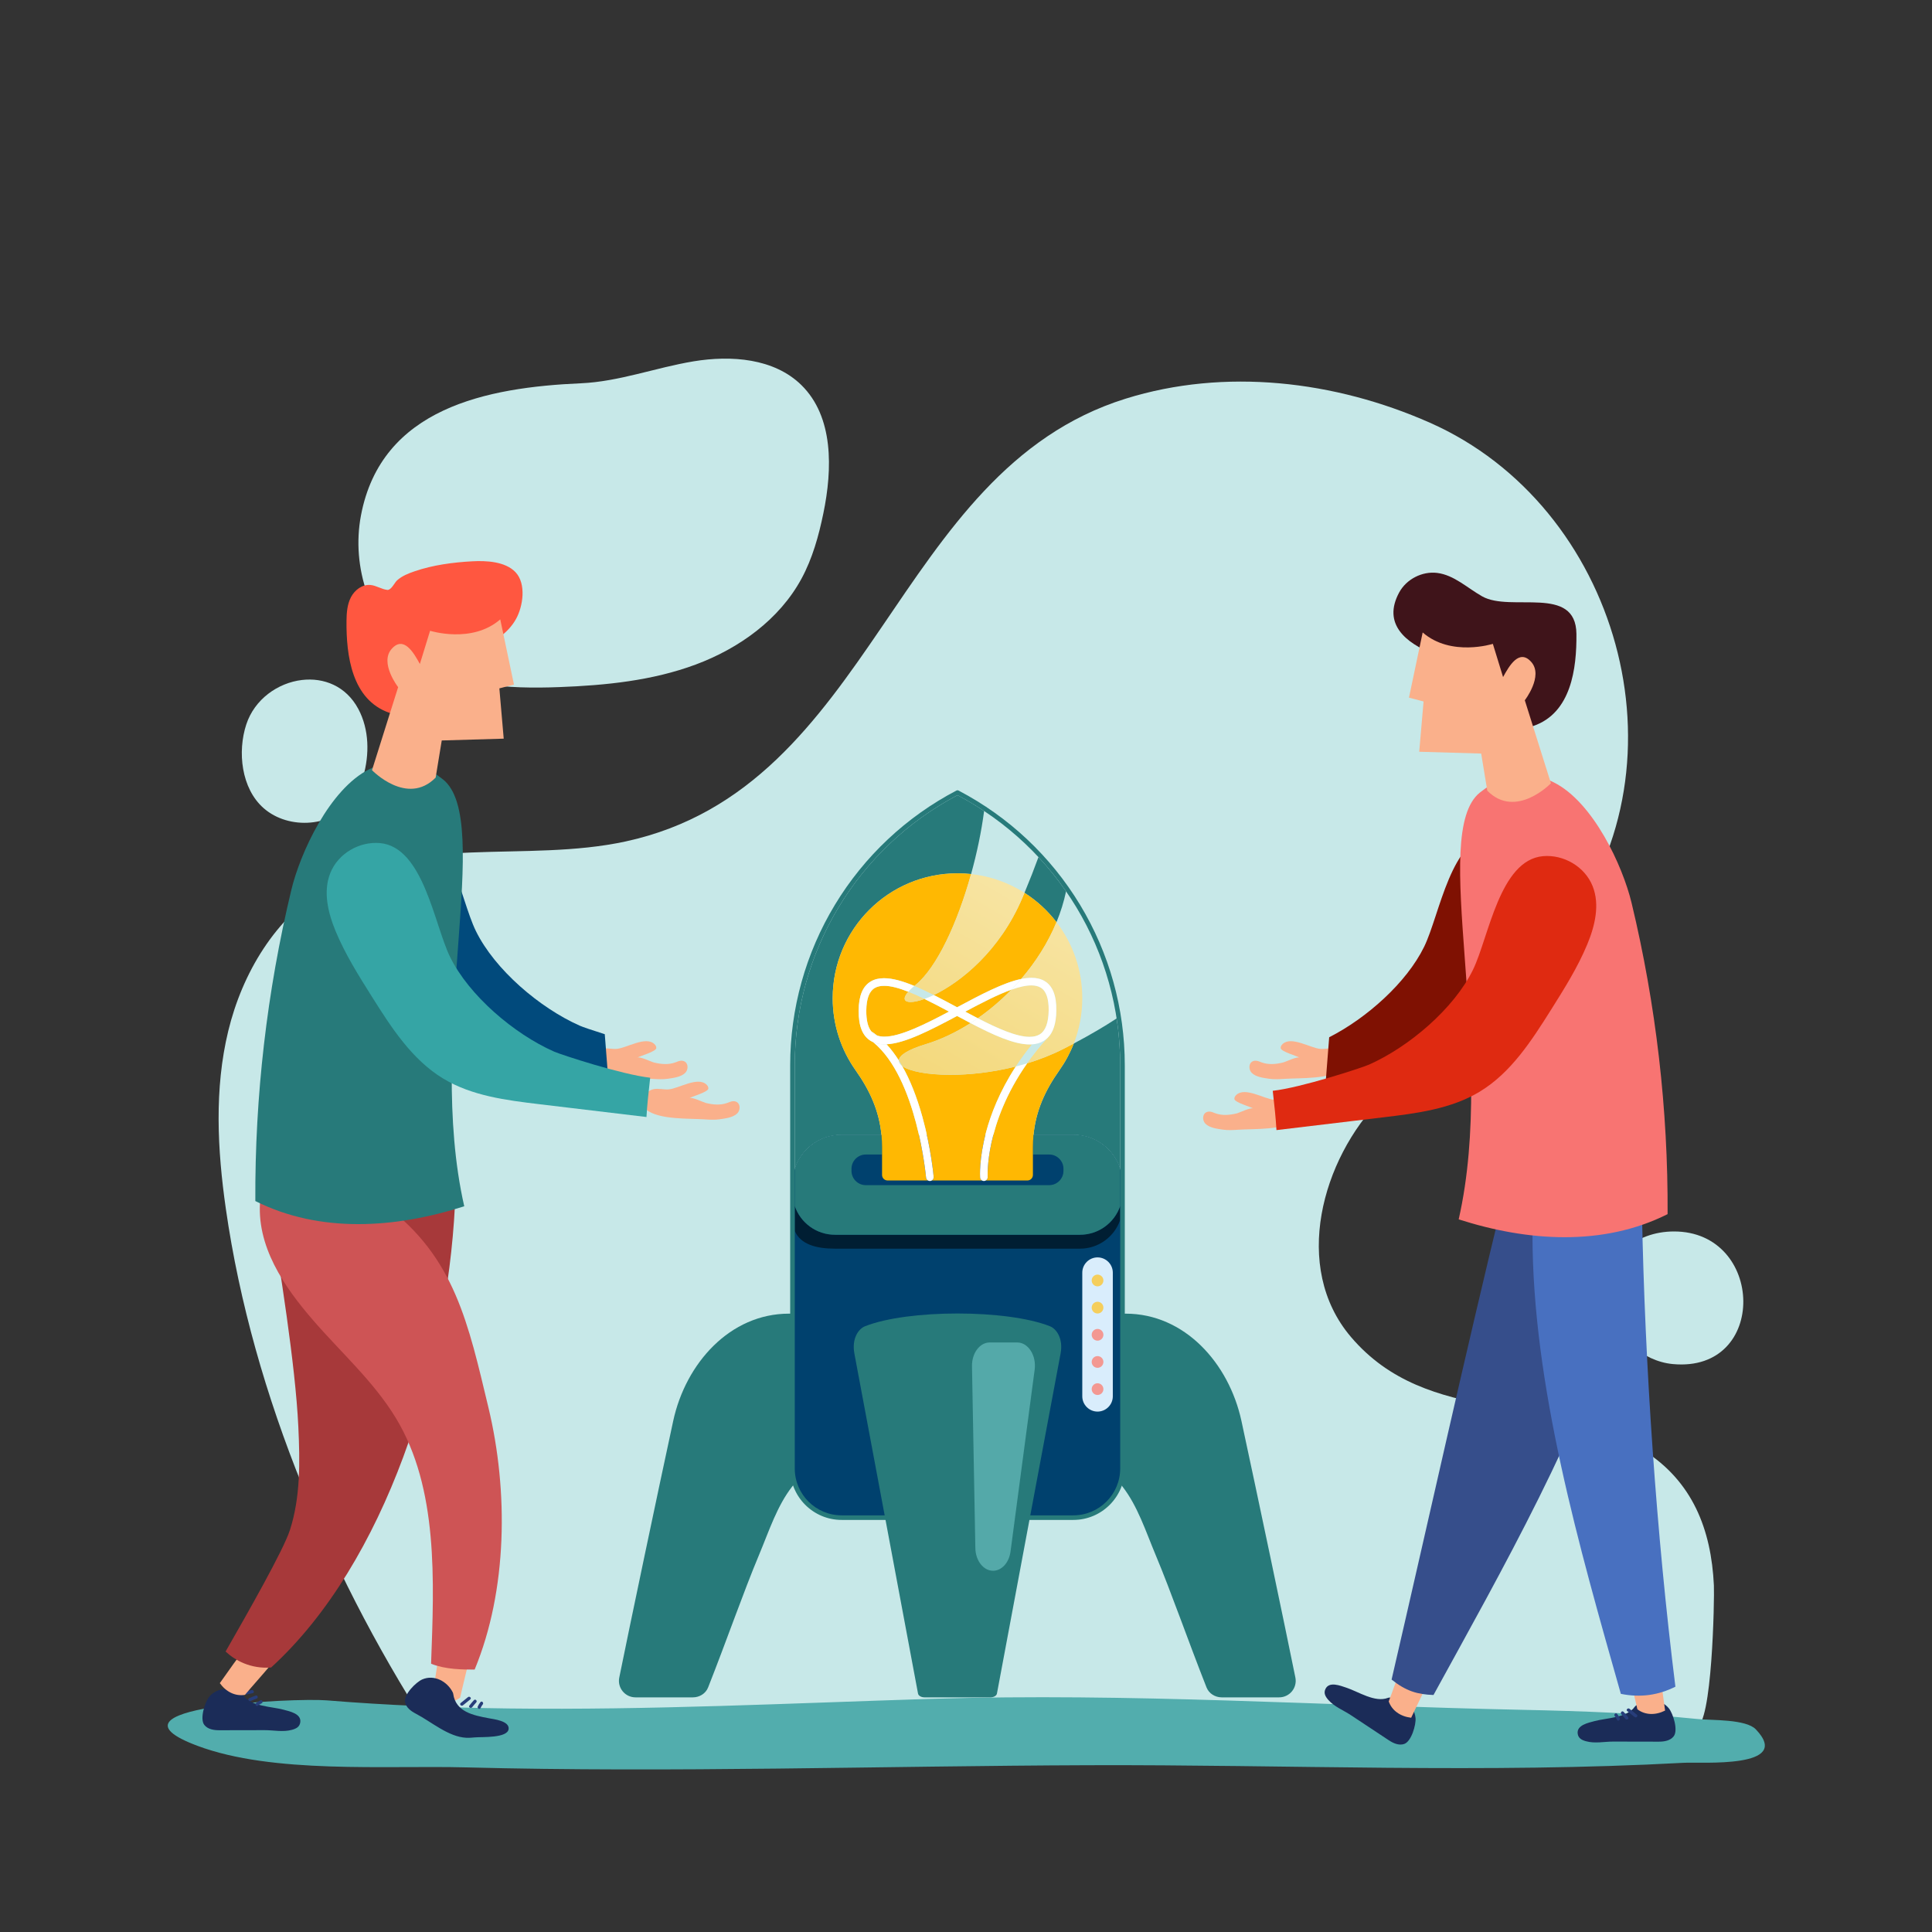
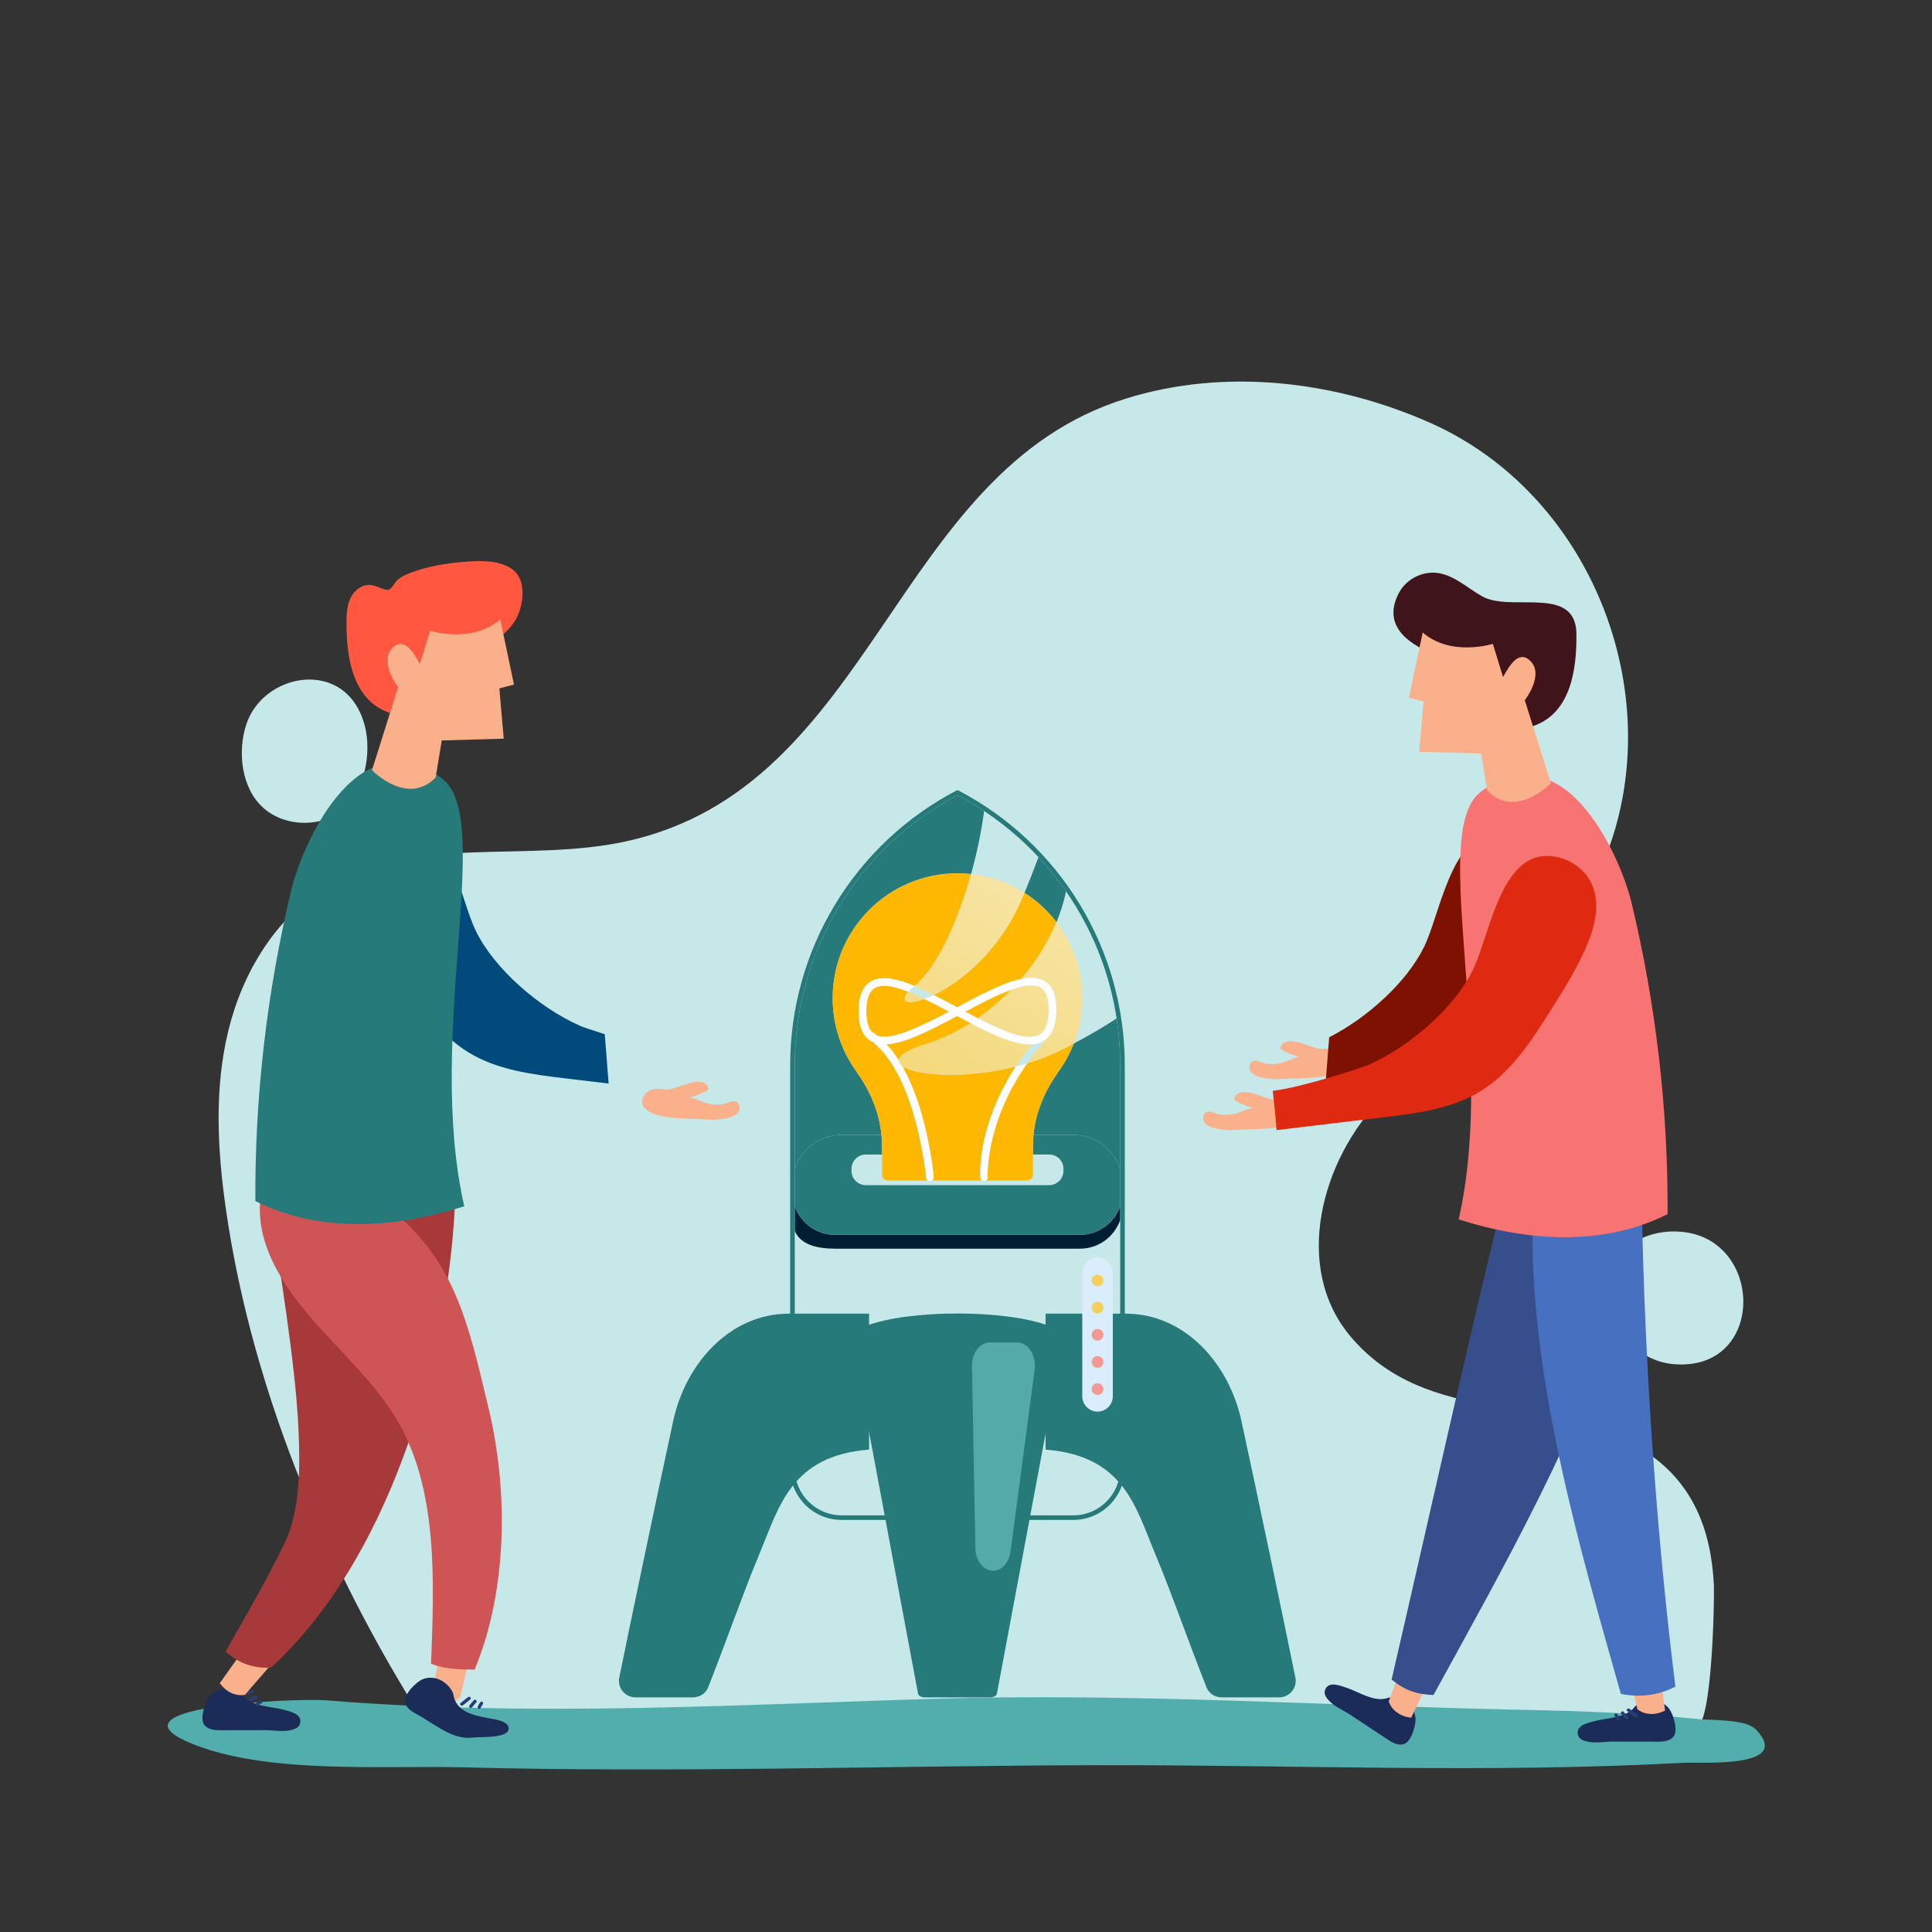
<svg xmlns="http://www.w3.org/2000/svg" width="305" height="305" viewBox="0 0 305 305" fill="none">
  <rect x="0" y="0" width="305" height="305" fill="#333333" stroke="none" />
-   <path d="M56.98 81.39C55.445 89.524 58.408 98.583 65.049 103.524C71.529 108.345 80.207 108.773 88.278 108.471C95.59 108.198 102.985 107.461 109.842 104.905C116.698 102.35 123.033 97.799 126.522 91.367C128.262 88.162 129.247 84.603 129.984 81.031C131.429 74.031 131.615 65.799 126.513 60.791C122.202 56.559 115.429 56.06 109.469 57.047C103.508 58.035 97.738 60.244 91.701 60.508C76.885 61.156 60.189 64.39 56.98 81.39Z" fill="#C7E8E8" />
  <path d="M267.757 272.683C270.308 272.489 270.665 252.365 270.568 250.292C270.152 241.439 267.19 233.828 259.408 228.93C244.723 219.69 225.48 225.443 213.257 211.046C203.905 200.031 208.7 183 218.016 173.491C227.268 164.049 239.14 157.2 247.091 146.64C267.031 120.156 255.41 79.866 225.745 66.738C210.733 60.093 193.373 58.049 177.701 62.938C140.857 74.431 138.182 124.255 98.801 132.83C83.073 136.256 65.292 131.678 51.52 140.011C43.463 144.887 38.25 153.61 36.033 162.763C33.816 171.915 34.319 181.517 35.655 190.838C39.894 220.409 52.629 250.119 68.964 274.918C134.645 276.862 202.209 277.291 267.757 272.683Z" fill="#C7E8E8" />
  <path d="M47.667 107.348C51.101 106.942 54.627 108.286 56.569 111.926C58.297 115.162 58.348 119.107 57.329 122.631C56.962 123.899 56.458 125.141 55.701 126.223C52.653 130.585 45.616 131.094 41.618 127.581C38.071 124.462 37.471 118.652 38.88 114.365C40.188 110.382 43.872 107.797 47.667 107.348Z" fill="#C7E8E8" />
-   <path d="M95.031 165.54C95.751 165.413 96.617 165.645 97.34 165.586C98.922 165.459 101.927 163.51 103.31 164.825C103.488 164.994 103.637 165.229 103.604 165.473C103.529 166.004 101.139 166.683 100.596 166.965C101.022 166.744 102.788 167.625 103.23 167.734C104.342 168.008 105.523 168.119 106.619 167.716C106.923 167.605 107.222 167.455 107.545 167.451C108.654 167.436 108.787 168.742 108.177 169.369C107.534 170.028 106.278 170.178 105.417 170.303C104.602 170.422 103.774 170.368 102.952 170.315C100.524 170.156 95.764 170.4 93.776 168.765C92.485 167.702 93.348 166.08 94.765 165.606C94.851 165.578 94.94 165.556 95.031 165.54Z" fill="#FAB08B" />
  <path d="M264.232 194.407C278.614 194.365 279.175 216.744 264.094 215.343C259.268 214.893 254.98 210.96 254.115 206.191C252.69 198.334 258.344 194.426 264.232 194.407Z" fill="#C7E8E8" />
  <path d="M80.395 269.713C102.588 269.988 124.804 268.884 146.971 268.195C178.402 267.218 209.188 269.281 240.523 269.93C249.726 270.121 258.949 270.454 268.105 271.387C270.169 271.597 275.622 271.373 277.186 273.006C283.169 279.253 268.546 278.137 265.758 278.289C234.649 279.991 203.263 278.56 171.945 278.669C139.208 278.783 106.281 279.866 73.554 279.013C60.824 278.682 43.118 280.075 31.173 275.609C14.676 269.439 46.599 268.025 51.558 268.43C61.163 269.215 70.776 269.594 80.395 269.713Z" fill="#52ADAD" />
  <path d="M95.473 163.266C93.488 162.644 91.96 162.114 91.536 161.927C85.225 159.134 78.116 153.085 75.122 146.969C72.617 141.85 70.925 129.617 64.051 129.014C60.839 128.732 57.475 130.619 56.226 133.743C55.05 136.683 55.862 140.038 57.08 142.961C58.593 146.591 60.698 149.938 62.792 153.267C65.865 158.148 69.112 163.205 74.046 166.192C78.563 168.925 83.984 169.612 89.226 170.239C91.511 170.512 93.796 170.785 96.081 171.058L95.473 163.266Z" fill="#014A7C" />
  <path d="M38.405 267.646C39.675 269.421 42.836 269.386 44.765 269.907C45.745 270.172 47.593 270.538 47.405 271.892C47.304 272.624 46.748 272.901 46.088 273.083C44.685 273.471 43.194 273.132 41.77 273.135L34.627 273.149C33.744 273.151 32.799 273.001 32.253 272.306C31.509 271.352 32.344 268.717 33.012 267.889C34.302 266.289 36.647 266.33 38.224 267.465C38.302 267.522 38.358 267.581 38.405 267.646Z" fill="#1B2C58" />
  <path d="M73.88 267.92C73.491 268.226 73.106 268.537 72.725 268.853C72.473 269.063 72.835 269.421 73.085 269.213C73.466 268.897 73.851 268.585 74.24 268.28C74.497 268.077 74.135 267.719 73.88 267.92Z" fill="#273D7A" />
  <path d="M74.82 268.4C74.564 268.673 74.325 268.96 74.097 269.257C73.898 269.516 74.341 269.771 74.538 269.514C74.739 269.251 74.954 269.001 75.18 268.759C75.404 268.52 75.044 268.159 74.82 268.4Z" fill="#273D7A" />
  <path d="M75.852 268.709C75.679 268.922 75.535 269.144 75.423 269.394C75.29 269.69 75.729 269.95 75.863 269.651C75.956 269.443 76.068 269.247 76.213 269.069C76.417 268.817 76.059 268.454 75.852 268.709Z" fill="#273D7A" />
  <path d="M74.01 262.186C73.677 263.71 72.972 266.474 72.64 267.997C71.427 268.927 69.793 268.97 68.265 268.2C68.647 265.494 68.928 263.041 69.306 261.499C70.82 261.814 72.471 262.032 74.01 262.186Z" fill="#FAB08B" />
  <path d="M71.549 267.408C71.954 270.273 74.754 270.797 77.138 271.251C77.97 271.41 80.406 271.668 80.298 272.93C80.17 274.436 76.017 274.179 74.963 274.278C74.513 274.321 74.062 274.358 73.611 274.337C70.797 274.207 68.082 271.801 65.654 270.54C64.871 270.133 64.102 269.563 63.939 268.694C63.72 267.504 65.68 265.555 66.654 265.13C68.539 264.308 70.599 265.429 71.472 267.164C71.515 267.25 71.537 267.328 71.549 267.408Z" fill="#1B2C58" />
  <path d="M39.751 266.811C39.265 266.902 38.779 267 38.295 267.104C37.974 267.174 38.13 267.659 38.448 267.59C38.932 267.486 39.417 267.388 39.903 267.297C40.225 267.237 40.069 266.751 39.751 266.811Z" fill="#273D7A" />
  <path d="M40.363 267.671C40.01 267.796 39.665 267.939 39.326 268.097C39.029 268.235 39.303 268.665 39.597 268.528C39.897 268.389 40.203 268.267 40.515 268.157C40.825 268.047 40.673 267.561 40.363 267.671Z" fill="#273D7A" />
  <path d="M41.134 268.423C40.883 268.531 40.652 268.661 40.437 268.832C40.182 269.033 40.451 269.466 40.708 269.263C40.887 269.121 41.077 268.999 41.287 268.908C41.585 268.779 41.436 268.292 41.134 268.423Z" fill="#273D7A" />
  <path d="M42.575 263.039C41.576 264.235 39.673 266.361 38.674 267.557C37.168 267.82 35.7 267.104 34.701 265.715C36.292 263.491 37.674 261.446 38.723 260.254C39.919 261.233 41.283 262.189 42.575 263.039Z" fill="#FAB08B" />
  <path d="M103.249 171.932C103.97 171.806 104.836 172.037 105.559 171.978C107.141 171.851 110.146 169.902 111.529 171.217C111.707 171.387 111.856 171.621 111.822 171.865C111.748 172.396 109.358 173.075 108.814 173.357C109.241 173.136 111.007 174.017 111.449 174.126C112.56 174.401 113.742 174.512 114.838 174.108C115.141 173.997 115.441 173.847 115.764 173.843C116.873 173.828 117.006 175.134 116.396 175.761C115.753 176.42 114.497 176.57 113.635 176.695C112.821 176.814 111.993 176.761 111.171 176.707C108.742 176.548 103.983 176.792 101.995 175.157C100.704 174.094 101.567 172.472 102.984 171.998C103.07 171.97 103.159 171.948 103.249 171.932Z" fill="#FAB08B" />
  <path d="M71.815 190.392C70.52 215.654 60.999 246.601 42.8 263.246C39.526 263.49 37.07 262.094 35.614 260.721C39.212 254.44 44.737 244.721 45.76 241.571C47.436 236.411 47.358 230.766 47.097 225.236C46.627 215.275 44.157 200.31 42.616 190.392H71.815Z" fill="#A7393A" />
  <path d="M210.753 165.54C210.033 165.413 209.166 165.645 208.444 165.586C206.862 165.459 203.856 163.51 202.474 164.825C202.295 164.994 202.147 165.229 202.18 165.473C202.254 166.004 204.645 166.683 205.188 166.965C204.762 166.744 202.996 167.625 202.553 167.734C201.442 168.008 200.26 168.119 199.164 167.716C198.862 167.605 198.562 167.455 198.238 167.451C197.129 167.436 196.996 168.742 197.607 169.369C198.249 170.028 199.505 170.178 200.367 170.303C201.182 170.422 202.01 170.368 202.832 170.315C205.26 170.156 210.02 170.4 212.007 168.765C213.299 167.702 212.435 166.08 211.018 165.606C210.932 165.578 210.844 165.556 210.753 165.54Z" fill="#FAB08B" />
  <path d="M74.931 263.572C73.018 263.57 70.344 263.565 68.054 262.652C68.523 249.644 69.239 234.955 62.476 223.833C58.965 218.06 53.816 213.501 49.397 208.388C44.978 203.275 40.306 196.688 41.105 189.176C49.016 189.087 55.776 190.385 60.942 190.393C71.798 198.534 73.941 209.015 77.108 222.209C80.275 235.403 80.12 251.034 74.931 263.572Z" fill="#CE5455" />
  <path d="M58.295 121.436C52.039 124.551 47.395 134.641 45.995 140.474C42.137 156.544 40.224 173.081 40.309 189.607C50.524 194.73 62.408 193.922 73.29 190.432C67.153 163.447 78.019 129.494 69.933 123.043C65.564 119.557 61.608 119.787 58.295 121.436Z" fill="#277A7A" />
  <path d="M67.689 103.208C72.429 103.581 78.924 102.241 81.451 97.74C82.581 95.727 83.108 92.15 81.383 90.331C79.767 88.626 76.753 88.492 74.571 88.61C71.534 88.773 68.32 89.198 65.433 90.196C64.428 90.544 63.499 90.904 62.694 91.612C62.3 91.958 61.791 93.139 61.176 93.13C60.24 93.036 59.412 92.432 58.474 92.347C57.198 92.231 55.997 93.137 55.406 94.273C54.814 95.409 54.715 96.733 54.702 98.014C54.649 103.45 55.519 110.485 61.498 112.538C63.13 113.099 64.738 112.05 65.91 110.784C67.778 108.767 68.169 105.915 67.689 103.208Z" fill="#FF5740" />
  <path d="M68.776 122.759L69.738 116.895L79.52 116.61L78.833 108.673L81.138 108.068L78.974 97.777C74.517 101.671 67.897 99.578 67.897 99.578L66.283 104.82C65.324 103.057 63.716 100.26 61.807 102.466C59.898 104.671 62.853 108.481 62.853 108.481L58.727 121.585C58.727 121.585 64.257 127.327 68.776 122.759Z" fill="#FAB08B" />
-   <path d="M59.971 133.094C56.759 132.812 53.396 134.699 52.146 137.822C50.97 140.762 51.783 144.117 53.001 147.041C54.514 150.671 56.618 154.018 58.713 157.346C61.786 162.227 65.033 167.285 69.967 170.271C74.483 173.005 79.905 173.691 85.147 174.318C90.783 174.991 96.42 175.666 102.057 176.339C102.163 174.416 102.365 172.654 102.643 170.137C98.208 169.651 88.628 166.525 87.457 166.007C81.146 163.213 74.037 157.165 71.043 151.049C68.537 145.93 66.846 133.696 59.971 133.094Z" fill="#35A5A5" />
  <path d="M243.715 136.253C242.465 133.13 239.102 131.243 235.89 131.525C229.016 132.127 227.324 144.361 224.818 149.479C222.049 155.137 215.758 160.733 209.835 163.75L209.117 172.94C209.649 172.876 210.182 172.812 210.715 172.748C215.956 172.122 221.378 171.436 225.894 168.702C230.828 165.715 234.075 160.658 237.148 155.777C239.243 152.449 241.348 149.101 242.861 145.471C244.079 142.548 244.891 139.193 243.715 136.253Z" fill="#7F1102" />
  <path d="M219.098 268.041C217.06 268.824 214.44 267.055 212.543 266.428C211.579 266.11 209.835 265.399 209.247 266.632C208.928 267.298 209.24 267.836 209.69 268.352C210.647 269.448 212.08 269.986 213.267 270.772C215.252 272.086 217.237 273.401 219.223 274.715C219.958 275.202 220.831 275.598 221.669 275.318C222.816 274.931 223.568 272.271 223.466 271.213C223.269 269.167 221.289 267.91 219.348 267.99C219.252 267.994 219.173 268.013 219.098 268.041Z" fill="#1B2C58" />
  <path d="M221.291 262.994C220.73 264.449 219.797 267.145 219.236 268.599C219.737 270.043 221.077 270.978 222.777 271.177C223.947 268.706 225.064 266.505 225.597 265.009C224.159 264.438 222.661 263.711 221.291 262.994Z" fill="#FAB08B" />
  <path d="M258.578 190.231C257.522 195.228 257.812 198.716 256.385 203.599C250.079 225.175 236.924 248.201 226.303 267.585C223.758 267.496 221.956 266.967 219.687 265.148C225.36 240.664 231.378 213.416 237.341 189.015C243.939 189.131 252.161 188.518 258.578 190.231Z" fill="#364E8B" />
  <path d="M258.067 269.45C256.797 271.225 253.636 271.19 251.707 271.711C250.727 271.976 248.88 272.342 249.067 273.696C249.168 274.428 249.724 274.705 250.384 274.887C251.787 275.276 253.278 274.937 254.701 274.939C257.083 274.944 259.464 274.949 261.845 274.953C262.728 274.955 263.673 274.805 264.219 274.111C264.964 273.156 264.128 270.521 263.46 269.694C262.17 268.094 259.825 268.134 258.248 269.27C258.17 269.326 258.114 269.386 258.067 269.45Z" fill="#1B2C58" />
  <path d="M257.25 269.762C257.639 270.068 258.024 270.379 258.405 270.695C258.657 270.905 258.295 271.264 258.044 271.056C257.664 270.74 257.279 270.428 256.889 270.122C256.632 269.92 256.995 269.562 257.25 269.762Z" fill="#273D7A" />
  <path d="M256.31 270.242C256.566 270.515 256.804 270.802 257.033 271.099C257.232 271.359 256.79 271.613 256.593 271.356C256.391 271.093 256.176 270.843 255.95 270.602C255.727 270.362 256.086 270.001 256.31 270.242Z" fill="#273D7A" />
  <path d="M255.278 270.551C255.451 270.764 255.596 270.986 255.707 271.236C255.84 271.533 255.401 271.792 255.267 271.494C255.174 271.285 255.062 271.089 254.918 270.912C254.713 270.659 255.071 270.297 255.278 270.551Z" fill="#273D7A" />
  <path d="M257.121 264.029C257.453 265.552 258.158 268.316 258.49 269.84C259.703 270.769 261.337 270.813 262.865 270.043C262.483 267.336 262.202 264.883 261.824 263.341C260.31 263.657 258.659 263.874 257.121 264.029Z" fill="#FAB08B" />
  <path d="M259.209 191.286C259.664 215.468 261.496 242.273 264.492 266.273C261.868 267.584 259.065 268.048 255.879 267.405C249.354 244.368 241.908 218.712 241.929 194.769C247.366 193.947 253.773 192.108 259.209 191.286Z" fill="#4870C0" />
  <path d="M203.447 173.571C202.727 173.445 201.86 173.676 201.138 173.618C199.556 173.49 196.551 171.542 195.168 172.856C194.99 173.026 194.841 173.26 194.874 173.505C194.948 174.035 197.339 174.714 197.882 174.996C197.457 174.775 195.69 175.656 195.248 175.765C194.136 176.04 192.955 176.151 191.859 175.748C191.556 175.637 191.256 175.487 190.933 175.482C189.824 175.468 189.691 176.774 190.301 177.4C190.944 178.06 192.2 178.21 193.062 178.335C193.876 178.453 194.704 178.4 195.526 178.346C197.954 178.188 202.714 178.432 204.702 176.796C205.994 175.733 205.13 174.111 203.713 173.637C203.627 173.609 203.538 173.587 203.447 173.571Z" fill="#FAB08B" />
  <path d="M245.274 123.502C251.53 126.618 256.173 136.708 257.574 142.541C261.431 158.61 263.346 175.147 263.26 191.674C253.045 196.796 241.161 195.988 230.279 192.498C236.416 165.513 225.551 131.561 233.637 125.11C238.006 121.624 241.961 121.853 245.274 123.502Z" fill="#F87472" />
  <path d="M235.88 105.275C235.822 105.605 215.526 103.47 220.878 93.542C222.015 91.434 224.513 90.148 226.89 90.447C229.558 90.783 231.64 92.82 233.982 94.144C238.517 96.709 248.789 92.247 248.866 100.08C248.919 105.516 248.05 112.551 242.07 114.605C240.439 115.165 238.831 114.116 237.659 112.85C235.791 110.834 235.4 107.981 235.88 105.275Z" fill="#3F141A" />
  <path d="M234.794 124.825L233.831 118.961L224.049 118.677L224.736 110.739L222.431 110.134L224.595 99.843C229.052 103.737 235.673 101.644 235.673 101.644L237.286 106.887C238.246 105.124 239.853 102.327 241.762 104.532C243.671 106.738 240.717 110.548 240.717 110.548L244.842 123.651C244.842 123.651 239.312 129.394 234.794 124.825Z" fill="#FAB08B" />
  <path d="M243.597 135.16C246.81 134.879 250.173 136.765 251.422 139.889C252.598 142.829 251.787 146.184 250.568 149.107C249.056 152.737 246.95 156.084 244.856 159.412C241.783 164.294 238.536 169.351 233.602 172.338C229.086 175.071 223.664 175.758 218.423 176.384C212.786 177.058 207.149 177.732 201.513 178.406C201.406 176.482 201.204 174.72 200.925 172.203C205.361 171.717 214.941 168.591 216.112 168.073C222.423 165.28 229.532 159.231 232.526 153.115C235.032 147.996 236.723 135.763 243.597 135.16Z" fill="#DF2A11" />
  <path d="M182.413 245.417C184.964 251.514 187.458 258.75 190.471 266.389C190.853 267.356 191.826 267.957 192.865 267.957H201.939C203.589 267.957 204.826 266.446 204.498 264.828C202.847 256.672 198.371 235.355 195.982 224.315C194.012 215.214 187.017 207.383 177.707 207.383H165.064V228.845C177.439 229.817 179.264 237.891 182.413 245.417Z" fill="#277A7A" />
  <path d="M119.847 245.417C117.296 251.514 114.803 258.75 111.789 266.389C111.408 267.356 110.435 267.957 109.396 267.957H100.321C98.671 267.957 97.434 266.446 97.763 264.828C99.413 256.672 103.89 235.355 106.278 224.315C108.248 215.214 115.243 207.383 124.553 207.383H137.197V228.845C124.821 229.817 122.996 237.891 119.847 245.417Z" fill="#277A7A" />
-   <path d="M169.449 239.584H132.861C128.578 239.584 125.104 236.111 125.104 231.824V186.914C125.104 182.628 128.578 179.154 132.861 179.154H169.449C173.733 179.154 177.206 182.628 177.206 186.914V231.824C177.206 236.111 173.733 239.584 169.449 239.584Z" fill="#00416E" />
  <path d="M173.267 222.844C171.942 222.844 170.857 221.759 170.857 220.433V200.912C170.857 199.585 171.942 198.501 173.267 198.501C174.592 198.501 175.677 199.585 175.677 200.912V220.433C175.677 221.759 174.592 222.844 173.267 222.844Z" fill="#D9EDFC" />
  <path d="M170.492 197.124H131.819C128.874 197.124 126.372 196.453 125.467 194.32V190.394C126.372 193.033 128.874 194.929 131.819 194.929H170.492C173.436 194.929 175.939 193.032 176.844 190.394V192.587C175.939 195.227 173.436 197.124 170.492 197.124Z" fill="#001E33" />
  <path d="M176.844 184.563C175.849 181.427 172.915 179.154 169.45 179.154H163.159C163.529 175.391 164.954 172.193 167.249 168.947C168.167 167.651 168.931 166.239 169.516 164.737C172.222 163.307 174.449 161.983 176.281 160.778C176.652 163.199 176.844 165.668 176.844 168.17V184.563ZM125.467 184.563V168.17C125.467 150.227 135.305 133.907 151.156 125.532C152.609 126.3 154.011 127.134 155.359 128.031C154.942 131.23 154.229 134.655 153.303 137.984C152.598 137.908 151.881 137.869 151.156 137.869C140.274 137.869 131.454 146.693 131.454 157.578C131.454 161.812 132.789 165.735 135.06 168.947C137.357 172.193 138.782 175.391 139.152 179.154H132.861C129.396 179.154 126.462 181.427 125.467 184.563ZM166.786 145.579C165.386 143.756 163.676 142.186 161.733 140.947C162.58 138.914 163.31 137.038 163.941 135.308C165.526 137.007 166.98 138.815 168.296 140.716C167.949 142.373 167.438 144.001 166.786 145.579Z" fill="#277A7A" />
  <path d="M170.492 194.928H131.819C128.874 194.928 126.372 193.033 125.467 190.394V184.563C126.462 181.427 129.396 179.154 132.861 179.154H139.152C139.216 179.803 139.248 180.469 139.248 181.155V182.261H136.673C135.436 182.261 134.424 183.273 134.424 184.51V184.847C134.424 186.083 135.436 187.096 136.673 187.096H165.638C166.874 187.096 167.887 186.083 167.887 184.847V184.51C167.887 183.273 166.874 182.261 165.638 182.261H163.063V181.155C163.063 180.469 163.095 179.803 163.159 179.154H169.45C172.915 179.154 175.849 181.427 176.844 184.563V190.394C175.939 193.032 173.436 194.928 170.492 194.928Z" fill="#277A7A" />
  <path d="M162.19 186.36H155.635C155.824 186.246 155.943 186.035 155.927 185.801C155.921 185.706 155.451 177.389 162.153 167.868C164.104 167.276 166.041 166.523 167.887 165.584C168.448 165.298 168.991 165.016 169.516 164.737C168.931 166.239 168.167 167.651 167.249 168.947C164.954 172.193 163.529 175.391 163.159 179.154C163.095 179.803 163.063 180.469 163.063 181.155V182.261V185.487C163.063 185.968 162.67 186.36 162.19 186.36ZM155.015 186.36H147.105C147.296 186.245 147.416 186.028 147.396 185.791C147.392 185.747 147.004 181.316 145.613 176.32C144.734 173.153 143.668 170.472 142.425 168.291C143.554 169.126 146.393 169.678 150.041 169.679C153.09 169.679 156.705 169.293 160.359 168.367C157.766 172.349 156.397 176.004 155.676 178.702C154.54 182.958 154.716 185.766 154.723 185.883C154.738 186.088 154.852 186.262 155.015 186.36ZM146.485 186.36H140.121C139.64 186.36 139.248 185.968 139.248 185.487V182.261V181.155C139.248 180.469 139.216 179.803 139.152 179.154C138.782 175.391 137.357 172.193 135.06 168.947C132.789 165.735 131.454 161.812 131.454 157.578C131.454 146.693 140.274 137.869 151.155 137.869C151.881 137.869 152.598 137.909 153.303 137.985C151.181 145.605 147.934 152.729 144.518 155.506C144.458 155.554 144.4 155.601 144.345 155.648C142.556 154.903 140.927 154.428 139.557 154.428C138.77 154.428 138.069 154.585 137.473 154.938C136.201 155.692 135.573 157.189 135.553 159.518C135.531 161.96 136.155 163.532 137.461 164.324C137.583 164.399 137.709 164.464 137.841 164.522C144.771 170.168 146.179 185.73 146.194 185.894C146.211 186.094 146.324 186.263 146.485 186.36ZM141.896 167.409C141.288 166.447 140.641 165.596 139.955 164.857C142.887 164.71 146.888 162.629 151.095 160.387C151.81 160.77 152.518 161.149 153.218 161.515C150.914 162.987 148.517 164.123 146.148 164.842C143.214 165.735 141.942 166.633 141.896 167.409ZM139.62 163.656C139.189 163.656 138.8 163.598 138.461 163.472C138.168 163.241 137.868 163.028 137.562 162.832C137.015 162.162 136.745 161.055 136.76 159.529C136.775 157.684 137.223 156.49 138.087 155.978C138.495 155.735 138.997 155.627 139.576 155.627C140.63 155.627 141.937 155.988 143.39 156.562C142.459 157.626 142.723 158.186 143.743 158.187C144.285 158.187 145.043 158.028 145.948 157.701C147.202 158.309 148.509 159 149.815 159.7C146.067 161.686 142.13 163.657 139.62 163.656ZM154.363 160.749C153.707 160.411 153.042 160.059 152.376 159.704C154.934 158.342 157.494 157.011 159.662 156.24C158.017 157.931 156.229 159.449 154.363 160.749ZM151.096 159.017C149.846 158.346 148.611 157.684 147.418 157.081C151.67 155.045 157.851 150.122 161.407 141.723C161.518 141.462 161.626 141.203 161.733 140.947C163.676 142.186 165.386 143.756 166.786 145.579C165.445 148.825 163.51 151.863 161.208 154.547C158.386 155.134 154.811 157.036 151.096 159.017Z" fill="#FFB802" />
  <path d="M146.794 186.446C146.682 186.446 146.576 186.414 146.485 186.36C146.325 186.263 146.211 186.094 146.194 185.894C146.18 185.73 144.771 170.168 137.841 164.522C138.372 164.759 138.972 164.865 139.631 164.865C139.737 164.865 139.846 164.863 139.956 164.857C140.641 165.596 141.288 166.447 141.896 167.409C141.878 167.726 142.064 168.023 142.425 168.291C143.668 170.472 144.734 173.153 145.614 176.32C147.004 181.316 147.393 185.747 147.396 185.791C147.417 186.028 147.296 186.245 147.105 186.36C147.028 186.406 146.941 186.436 146.846 186.443C146.829 186.444 146.811 186.446 146.794 186.446ZM138.462 163.472C138.329 163.422 138.203 163.363 138.086 163.292C137.891 163.173 137.716 163.019 137.562 162.832C137.868 163.028 138.168 163.241 138.462 163.472Z" fill="white" />
-   <path d="M155.325 186.446C155.212 186.446 155.107 186.414 155.015 186.36C154.852 186.262 154.737 186.088 154.723 185.883C154.716 185.766 154.539 182.958 155.676 178.702C156.397 176.004 157.766 172.349 160.359 168.367C160.957 168.215 161.555 168.049 162.153 167.868C155.451 177.389 155.921 185.706 155.927 185.801C155.943 186.035 155.824 186.246 155.635 186.36C155.556 186.407 155.465 186.437 155.366 186.444C155.353 186.446 155.338 186.446 155.325 186.446Z" fill="white" />
+   <path d="M155.325 186.446C155.212 186.446 155.107 186.414 155.015 186.36C154.716 185.766 154.539 182.958 155.676 178.702C156.397 176.004 157.766 172.349 160.359 168.367C160.957 168.215 161.555 168.049 162.153 167.868C155.451 177.389 155.921 185.706 155.927 185.801C155.943 186.035 155.824 186.246 155.635 186.36C155.556 186.407 155.465 186.437 155.366 186.444C155.353 186.446 155.338 186.446 155.325 186.446Z" fill="white" />
  <path d="M139.631 164.865C138.972 164.865 138.372 164.759 137.841 164.522C137.71 164.464 137.583 164.399 137.461 164.324C136.155 163.532 135.531 161.96 135.553 159.518C135.573 157.189 136.201 155.692 137.473 154.938C138.069 154.585 138.77 154.428 139.557 154.428C140.927 154.428 142.556 154.903 144.345 155.648C143.944 155.985 143.628 156.289 143.39 156.562C141.937 155.988 140.63 155.627 139.577 155.627C138.997 155.627 138.495 155.735 138.087 155.978C137.223 156.49 136.775 157.684 136.76 159.529C136.745 161.055 137.016 162.162 137.562 162.832C137.716 163.019 137.891 163.173 138.086 163.292C138.203 163.363 138.329 163.422 138.461 163.472C138.801 163.598 139.189 163.655 139.62 163.655C142.13 163.657 146.067 161.686 149.815 159.7C148.509 159 147.202 158.309 145.948 157.701C146.403 157.538 146.896 157.331 147.418 157.081C148.611 157.684 149.846 158.345 151.096 159.017C154.811 157.035 158.386 155.134 161.208 154.547C160.708 155.129 160.193 155.693 159.662 156.24C157.494 157.011 154.934 158.342 152.376 159.704C153.042 160.059 153.707 160.411 154.363 160.749C153.986 161.014 153.602 161.27 153.218 161.515C152.518 161.149 151.81 160.77 151.095 160.387C146.888 162.629 142.887 164.709 139.956 164.857C139.846 164.863 139.737 164.865 139.631 164.865Z" fill="white" />
  <path d="M151.156 125.532C135.305 133.907 125.467 150.227 125.467 168.17V231.824C125.467 235.903 128.785 239.222 132.861 239.222H169.45C173.527 239.222 176.844 235.903 176.844 231.824V168.17C176.844 150.227 167.004 133.907 151.156 125.532ZM169.45 239.946H132.861C128.385 239.946 124.743 236.303 124.743 231.824V168.17C124.743 159.233 127.189 150.467 131.815 142.822C136.442 135.176 143.072 128.945 150.988 124.803C151.093 124.747 151.218 124.747 151.323 124.803C159.239 128.945 165.869 135.176 170.496 142.822C175.122 150.467 177.568 159.233 177.568 168.17V231.824C177.568 236.303 173.926 239.946 169.45 239.946Z" fill="#277A7A" />
  <path d="M150.042 169.679C146.393 169.678 143.555 169.126 142.425 168.29C142.253 167.987 142.076 167.693 141.896 167.409C141.942 166.633 143.214 165.734 146.148 164.842C148.518 164.123 150.914 162.987 153.218 161.515C156.768 163.373 160.06 164.883 162.549 164.883C162.671 164.883 162.791 164.88 162.91 164.872C161.949 166.054 161.104 167.223 160.36 168.367C156.705 169.293 153.09 169.679 150.042 169.679ZM162.153 167.868C163.086 166.543 164.156 165.196 165.386 163.844C166.282 162.962 166.732 161.541 166.758 159.531C166.789 157.175 166.19 155.657 164.93 154.889C164.333 154.525 163.625 154.364 162.828 154.364C162.322 154.364 161.78 154.429 161.208 154.547C163.511 151.863 165.445 148.825 166.786 145.579C169.339 148.901 170.857 153.063 170.857 157.578C170.857 160.103 170.383 162.518 169.516 164.737C168.991 165.016 168.448 165.297 167.887 165.584C166.042 166.523 164.105 167.276 162.153 167.868ZM162.533 163.683C160.467 163.683 157.502 162.366 154.364 160.749C156.23 159.449 158.017 157.931 159.662 156.24C160.85 155.816 161.919 155.561 162.806 155.561C163.39 155.561 163.896 155.672 164.301 155.92C165.155 156.439 165.576 157.649 165.552 159.515C165.526 161.486 165.042 162.763 164.113 163.311C163.677 163.567 163.145 163.683 162.533 163.683Z" fill="url(#paint0_linear)" />
  <path d="M162.549 164.883C160.06 164.883 156.768 163.373 153.218 161.515C153.602 161.27 153.986 161.014 154.364 160.749C157.502 162.366 160.467 163.683 162.533 163.683C163.145 163.683 163.677 163.567 164.113 163.311C165.042 162.763 165.526 161.486 165.552 159.515C165.576 157.649 165.154 156.439 164.301 155.92C163.896 155.672 163.39 155.561 162.806 155.561C161.919 155.561 160.849 155.816 159.662 156.24C160.193 155.693 160.708 155.129 161.208 154.547C161.78 154.429 162.322 154.364 162.828 154.364C163.625 154.364 164.333 154.525 164.93 154.889C166.19 155.657 166.789 157.175 166.758 159.531C166.732 161.541 166.282 162.962 165.386 163.844C165.188 164.039 164.969 164.208 164.726 164.351C164.194 164.665 163.584 164.83 162.91 164.872C162.791 164.88 162.671 164.883 162.549 164.883Z" fill="url(#paint1_linear)" />
  <path d="M143.743 158.187C142.723 158.186 142.459 157.626 143.391 156.562C144.204 156.883 145.062 157.272 145.948 157.701C145.043 158.028 144.285 158.187 143.743 158.187ZM147.418 157.081C146.357 156.545 145.328 156.056 144.345 155.648C144.401 155.601 144.459 155.554 144.518 155.506C147.935 152.729 151.181 145.605 153.303 137.984C156.38 138.318 159.247 139.361 161.733 140.947C161.627 141.203 161.518 141.462 161.407 141.722C157.852 150.122 151.67 155.044 147.418 157.081Z" fill="url(#paint2_linear)" />
  <path d="M156.385 267.957H145.926C145.437 267.957 144.988 267.695 144.928 267.369L134.876 213.662C134.449 211.351 135.494 209.792 136.565 209.369C143.351 206.688 158.961 206.688 165.744 209.369C166.817 209.792 167.863 211.351 167.435 213.662L157.383 267.369C157.323 267.695 156.874 267.957 156.385 267.957Z" fill="#277A7A" />
  <path d="M156.774 247.972C155.254 247.972 154.012 246.385 153.976 244.395L153.445 215.684C153.408 213.626 154.671 211.931 156.243 211.931H160.584C162.321 211.931 163.637 213.982 163.34 216.223L159.53 244.935C159.297 246.691 158.134 247.972 156.774 247.972Z" fill="#54A9A9" />
  <path d="M174.192 202.145C174.192 202.656 173.777 203.071 173.267 203.071C172.756 203.071 172.342 202.656 172.342 202.145C172.342 201.634 172.756 201.22 173.267 201.22C173.777 201.22 174.192 201.634 174.192 202.145Z" fill="#F5CE5C" />
  <path d="M174.192 206.434C174.192 206.944 173.777 207.358 173.267 207.358C172.756 207.358 172.342 206.944 172.342 206.434C172.342 205.922 172.756 205.507 173.267 205.507C173.777 205.507 174.192 205.922 174.192 206.434Z" fill="#F5CE5C" />
  <path d="M174.192 210.721C174.192 211.232 173.777 211.646 173.267 211.646C172.756 211.646 172.342 211.232 172.342 210.721C172.342 210.21 172.756 209.795 173.267 209.795C173.777 209.795 174.192 210.21 174.192 210.721Z" fill="#F39892" />
  <path d="M174.192 215.008C174.192 215.52 173.777 215.934 173.267 215.934C172.756 215.934 172.342 215.52 172.342 215.008C172.342 214.498 172.756 214.083 173.267 214.083C173.777 214.083 174.192 214.498 174.192 215.008Z" fill="#F39892" />
  <path d="M174.192 219.297C174.192 219.808 173.777 220.222 173.267 220.222C172.756 220.222 172.342 219.808 172.342 219.297C172.342 218.785 172.756 218.371 173.267 218.371C173.777 218.371 174.192 218.785 174.192 219.297Z" fill="#F39892" />
  <defs>
    <linearGradient id="paint0_linear" x1="182.249" y1="123.952" x2="128.288" y2="217.607" gradientUnits="userSpaceOnUse">
      <stop stop-color="#FAEDC0" />
      <stop offset="1" stop-color="#EEC742" />
    </linearGradient>
    <linearGradient id="paint1_linear" x1="182.249" y1="123.952" x2="128.288" y2="217.607" gradientUnits="userSpaceOnUse">
      <stop stop-color="white" />
    </linearGradient>
    <linearGradient id="paint2_linear" x1="169.089" y1="116.37" x2="115.128" y2="210.025" gradientUnits="userSpaceOnUse">
      <stop stop-color="#FAEDC0" />
      <stop offset="1" stop-color="#EEC742" />
    </linearGradient>
  </defs>
</svg>